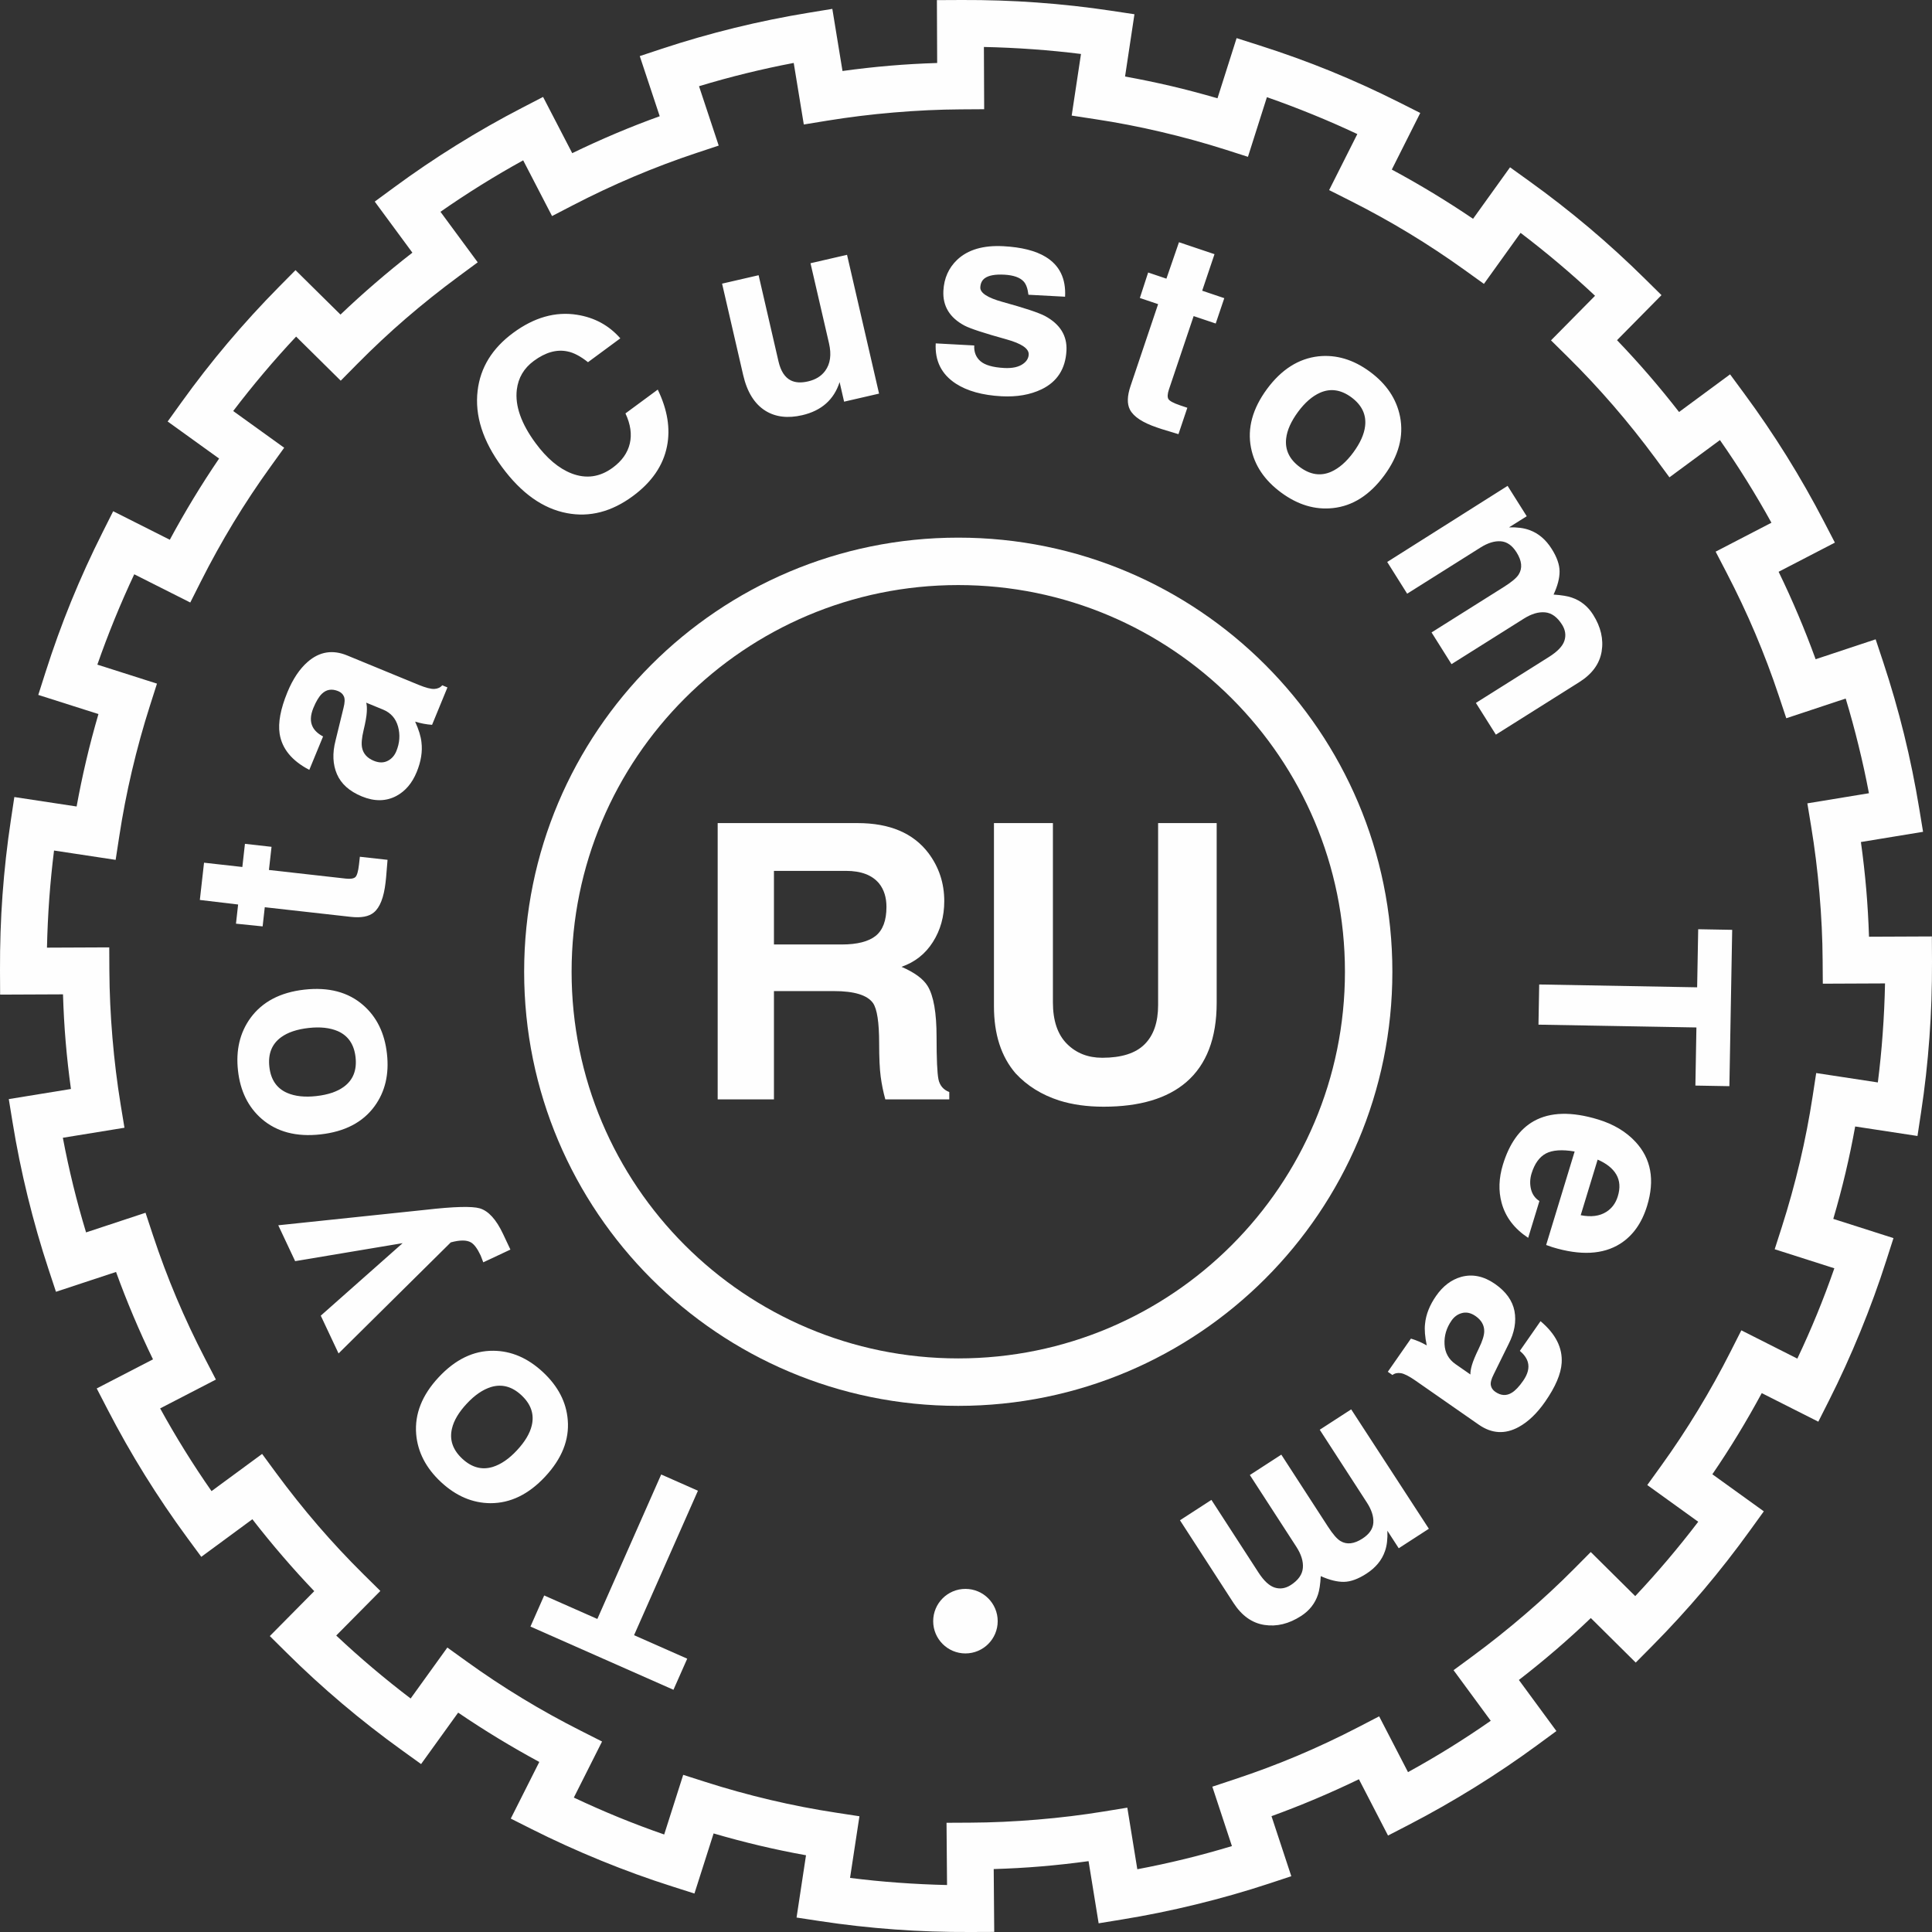
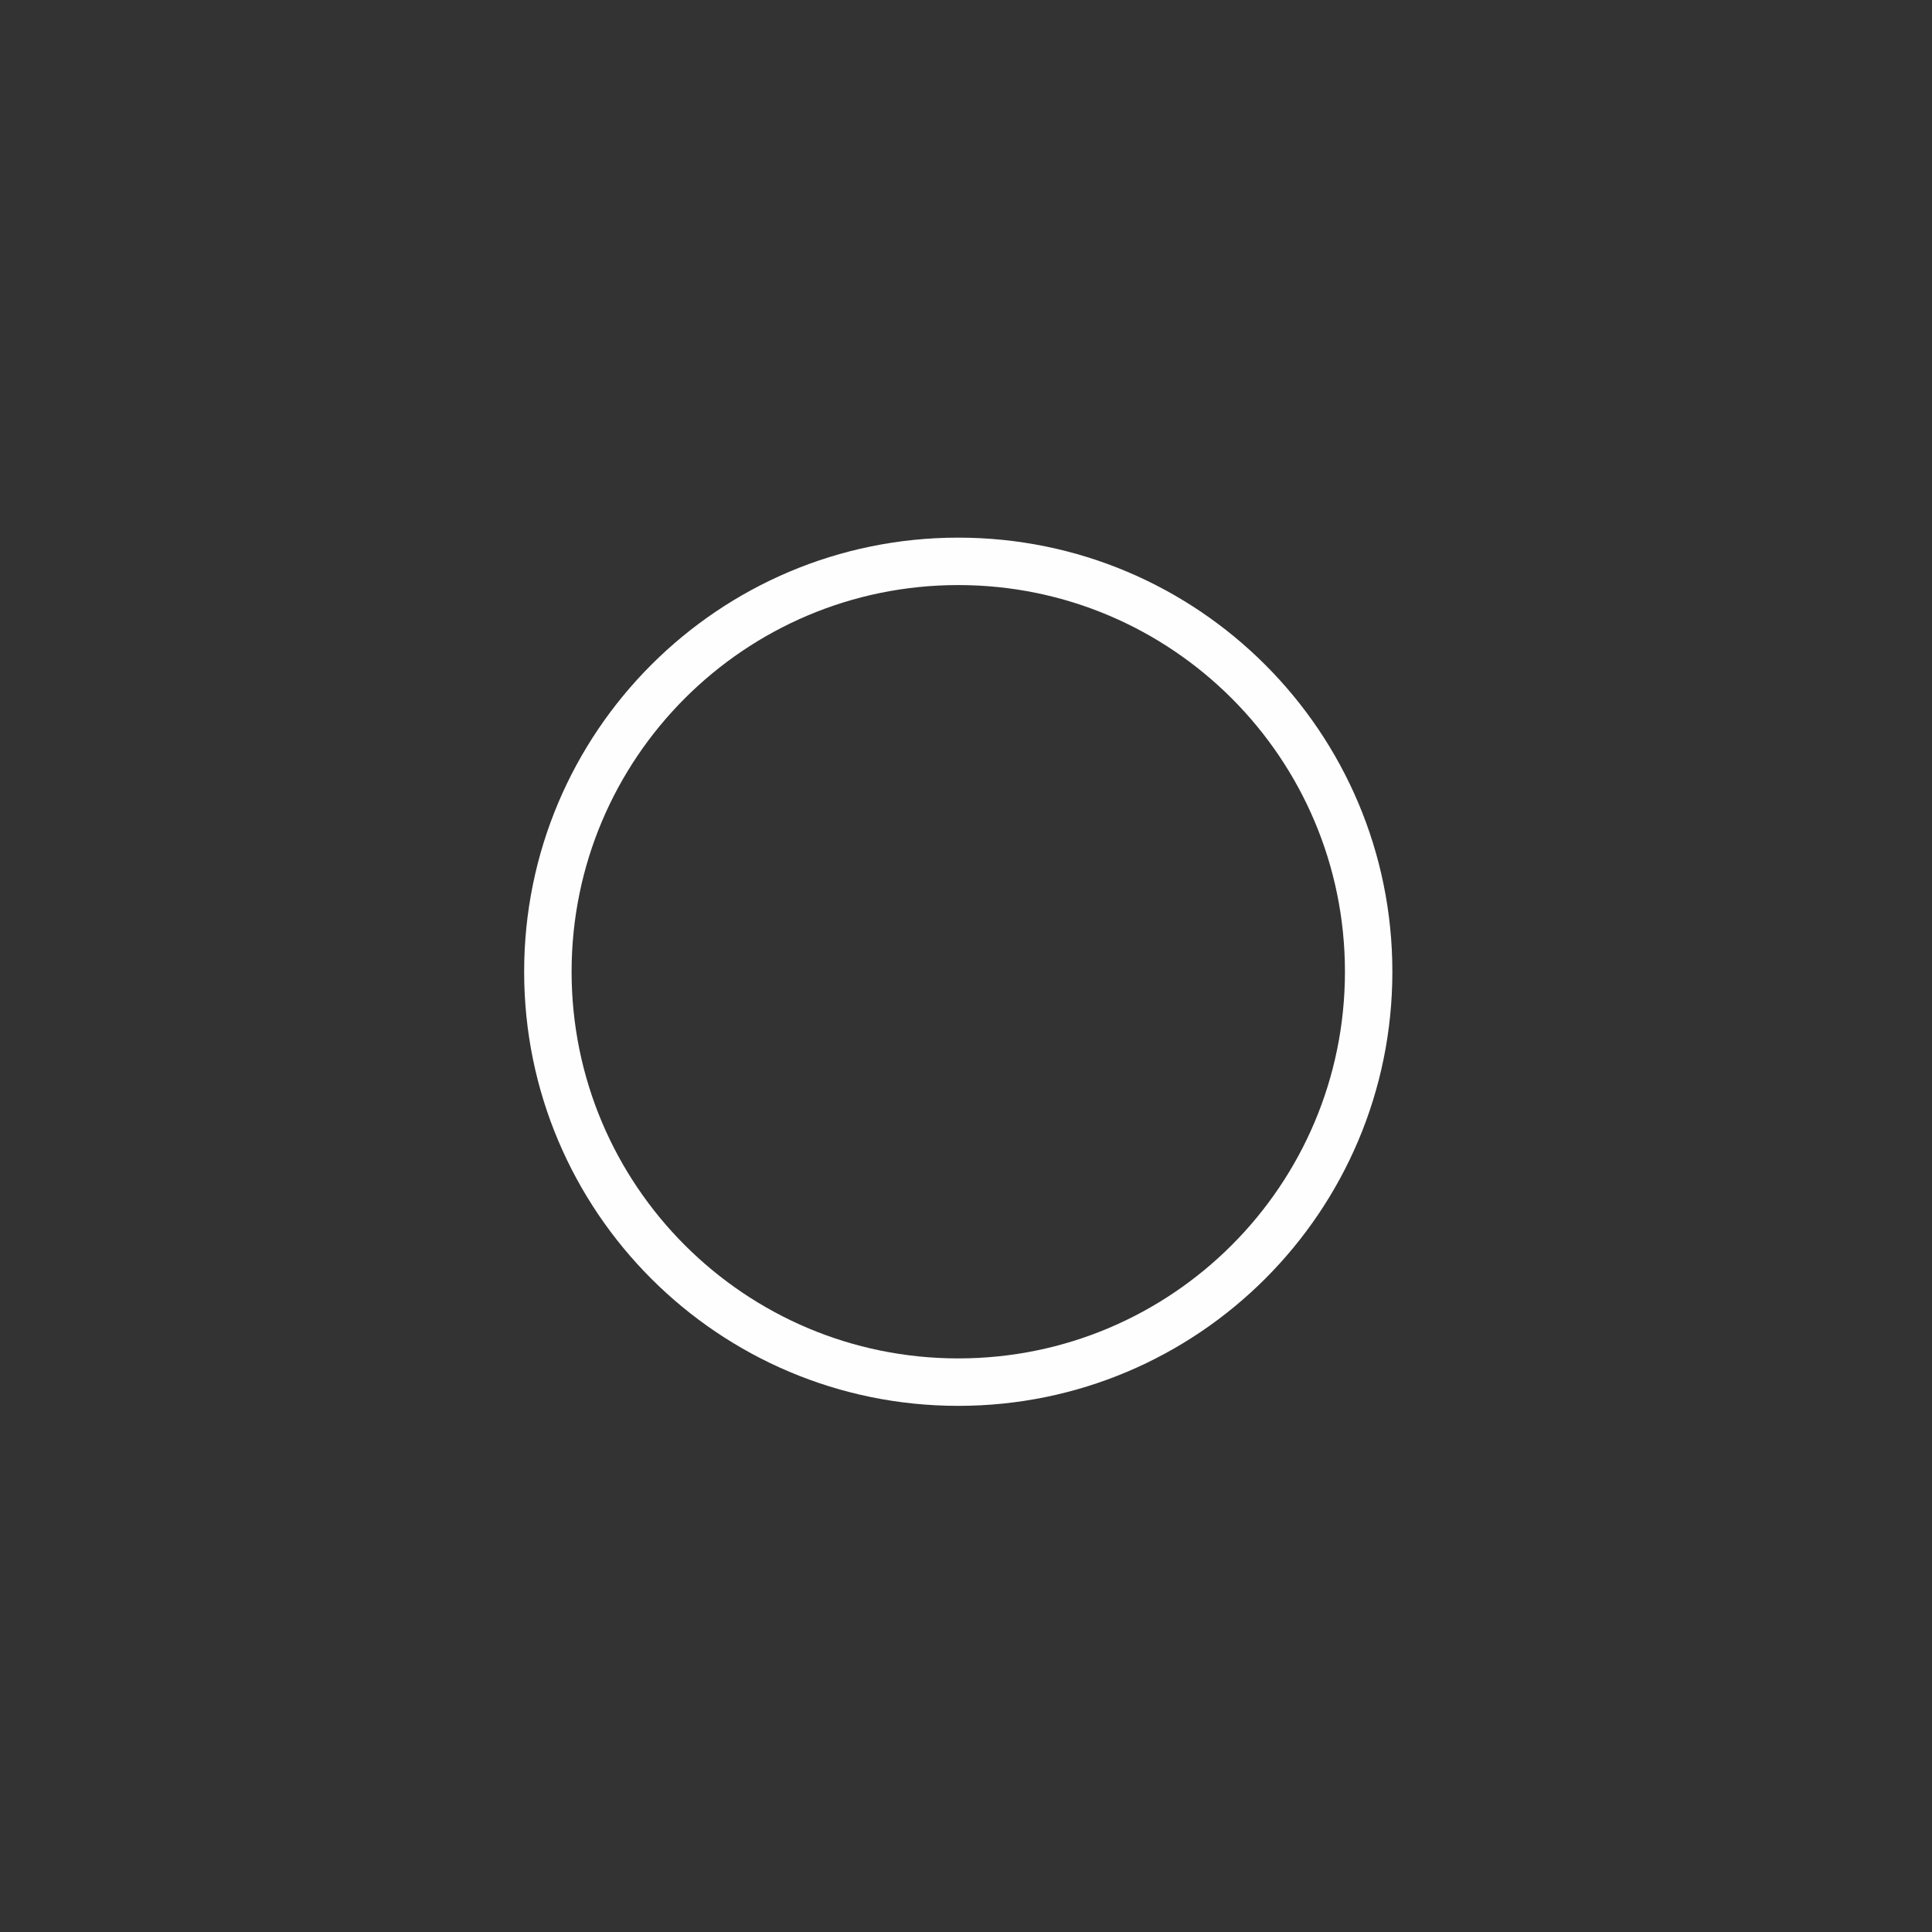
<svg xmlns="http://www.w3.org/2000/svg" width="64" height="64" viewBox="0 0 64 64" fill="none">
  <rect x="0" y="0" width="64" height="64" fill="#333333" stroke="none" />
  <path d="M31.744 17.81C35.715 17.81 39.31 19.419 41.912 22.022C44.514 24.624 46.124 28.219 46.124 32.19C46.124 36.161 44.514 39.756 41.912 42.359C39.31 44.961 35.715 46.571 31.744 46.571C27.773 46.571 24.178 44.961 21.575 42.359C18.973 39.756 17.363 36.161 17.363 32.19C17.363 28.219 18.973 24.624 21.575 22.022C24.178 19.419 27.773 17.81 31.744 17.81ZM40.801 23.133C38.483 20.815 35.281 19.381 31.744 19.381C28.206 19.381 25.004 20.815 22.686 23.133C20.368 25.451 18.935 28.653 18.935 32.19C18.935 35.727 20.368 38.93 22.686 41.248C25.004 43.566 28.206 44.999 31.744 44.999C35.281 44.999 38.483 43.566 40.801 41.248C43.119 38.93 44.553 35.727 44.553 32.19C44.553 28.653 43.119 25.451 40.801 23.133Z" fill="#FEFEFE" />
-   <path d="M19.788 53.63L21.903 48.844L23.12 49.382L21.004 54.168L22.765 54.946L22.309 55.976L17.572 53.882L18.027 52.852L19.788 53.63ZM14.529 45.626C15.081 45.033 15.686 44.74 16.343 44.746C16.937 44.75 17.485 44.986 17.987 45.454C18.488 45.921 18.762 46.451 18.808 47.044C18.861 47.699 18.611 48.322 18.059 48.915C17.511 49.504 16.906 49.797 16.245 49.795C15.651 49.791 15.105 49.557 14.607 49.094C14.11 48.63 13.836 48.1 13.786 47.504C13.733 46.84 13.981 46.214 14.529 45.626ZM15.463 46.497C15.197 46.782 15.033 47.058 14.972 47.324C14.884 47.695 14.998 48.028 15.314 48.322C15.626 48.612 15.962 48.703 16.322 48.594C16.595 48.509 16.862 48.326 17.124 48.044C17.39 47.759 17.554 47.483 17.616 47.218C17.703 46.846 17.589 46.514 17.273 46.219C16.962 45.929 16.626 45.839 16.266 45.947C15.993 46.032 15.725 46.215 15.463 46.497ZM9.218 40.589L14.103 40.076C15.039 39.969 15.636 39.953 15.893 40.028C16.182 40.114 16.44 40.398 16.666 40.88L16.908 41.394L16.009 41.816L15.923 41.592C15.815 41.362 15.707 41.217 15.6 41.156C15.457 41.073 15.233 41.074 14.932 41.156L11.215 44.835L10.626 43.583L13.338 41.181L9.777 41.777L9.218 40.589ZM10.082 32.783C10.886 32.693 11.536 32.864 12.031 33.297C12.479 33.687 12.742 34.222 12.818 34.904C12.895 35.586 12.758 36.166 12.407 36.646C12.02 37.177 11.424 37.488 10.62 37.578C9.82 37.668 9.17 37.497 8.67 37.065C8.221 36.675 7.959 36.142 7.884 35.467C7.808 34.791 7.945 34.21 8.295 33.725C8.687 33.187 9.282 32.873 10.082 32.783ZM10.224 34.053C9.836 34.096 9.532 34.199 9.312 34.36C9.004 34.585 8.875 34.912 8.923 35.341C8.97 35.764 9.166 36.052 9.51 36.203C9.773 36.317 10.095 36.352 10.477 36.309C10.865 36.266 11.169 36.163 11.389 36.002C11.697 35.777 11.826 35.45 11.778 35.021C11.731 34.598 11.535 34.31 11.191 34.158C10.928 34.045 10.606 34.01 10.224 34.053ZM6.759 28.578L8.028 28.72L8.114 27.953L8.995 28.052L8.909 28.819L11.456 29.105C11.609 29.122 11.714 29.105 11.77 29.057C11.826 29.006 11.867 28.865 11.893 28.633L11.921 28.381L12.838 28.483L12.79 29.067L12.773 29.226C12.717 29.725 12.587 30.059 12.384 30.226C12.22 30.363 11.964 30.411 11.618 30.372L8.771 30.053L8.7 30.688L7.817 30.598L7.888 29.963L6.62 29.812L6.759 28.578ZM11.499 21.712L13.861 22.684C14.102 22.783 14.278 22.828 14.39 22.822C14.501 22.815 14.588 22.775 14.65 22.701L14.822 22.772L14.313 24.011C14.126 23.998 13.939 23.963 13.752 23.905C13.873 24.172 13.942 24.399 13.961 24.586C14 24.896 13.947 25.226 13.803 25.576C13.653 25.942 13.43 26.205 13.134 26.365C12.789 26.549 12.407 26.555 11.986 26.382C11.575 26.213 11.301 25.967 11.162 25.645C11.023 25.322 11.007 24.953 11.114 24.537L11.38 23.447C11.423 23.28 11.428 23.155 11.394 23.074C11.36 22.993 11.297 22.934 11.204 22.895C10.991 22.808 10.809 22.838 10.658 22.987C10.562 23.082 10.47 23.236 10.382 23.449C10.278 23.701 10.271 23.912 10.361 24.083C10.425 24.206 10.539 24.31 10.702 24.396L10.246 25.503C9.668 25.201 9.34 24.801 9.263 24.303C9.208 23.941 9.293 23.484 9.52 22.932C9.7 22.494 9.925 22.158 10.194 21.924C10.583 21.585 11.018 21.514 11.499 21.712ZM12.689 23.506L12.131 23.277C12.152 23.349 12.159 23.454 12.15 23.591C12.142 23.729 12.107 23.927 12.045 24.186C11.983 24.445 11.966 24.641 11.995 24.774C12.036 24.97 12.165 25.113 12.384 25.203C12.565 25.277 12.726 25.273 12.868 25.191C12.985 25.124 13.072 25.022 13.128 24.886C13.241 24.612 13.26 24.34 13.186 24.07C13.111 23.8 12.946 23.612 12.689 23.506ZM20.549 11.208L19.478 11.998C19.229 11.8 19.002 11.681 18.797 11.641C18.44 11.566 18.069 11.671 17.684 11.955C17.355 12.197 17.168 12.515 17.12 12.91C17.057 13.441 17.264 14.031 17.741 14.678C18.113 15.183 18.51 15.518 18.933 15.683C19.417 15.87 19.873 15.806 20.301 15.49C20.601 15.269 20.788 15.005 20.862 14.697C20.936 14.389 20.888 14.055 20.719 13.695L21.789 12.906C22.111 13.572 22.213 14.198 22.095 14.785C21.969 15.421 21.592 15.971 20.964 16.434C20.259 16.954 19.531 17.142 18.779 16.998C17.985 16.848 17.27 16.34 16.631 15.474C15.992 14.608 15.723 13.764 15.822 12.941C15.912 12.177 16.305 11.539 16.999 11.027C17.694 10.514 18.399 10.314 19.114 10.427C19.696 10.519 20.174 10.78 20.549 11.208ZM28.059 8.441L29.12 13.039L27.962 13.306L27.813 12.658C27.625 13.241 27.212 13.606 26.573 13.754C26.095 13.864 25.689 13.815 25.355 13.607C24.994 13.381 24.748 12.986 24.618 12.421L23.92 9.396L25.13 9.117L25.788 11.969C25.862 12.292 25.999 12.503 26.198 12.602C26.349 12.677 26.539 12.688 26.77 12.634C27.017 12.577 27.206 12.461 27.335 12.285C27.506 12.052 27.548 11.748 27.462 11.373L26.849 8.72L28.059 8.441ZM35.282 9.829L34.068 9.764C34.044 9.561 33.992 9.416 33.914 9.329C33.791 9.192 33.576 9.116 33.269 9.099C32.968 9.083 32.753 9.122 32.623 9.216C32.531 9.282 32.481 9.383 32.474 9.518C32.464 9.701 32.71 9.863 33.212 10.002C33.935 10.201 34.404 10.356 34.617 10.468C35.117 10.738 35.354 11.121 35.328 11.617C35.295 12.219 35.021 12.646 34.504 12.896C34.127 13.077 33.685 13.154 33.177 13.127C32.545 13.093 32.041 12.953 31.663 12.708C31.188 12.398 30.966 11.954 30.997 11.375L32.273 11.444C32.261 11.662 32.33 11.836 32.48 11.966C32.63 12.095 32.891 12.17 33.263 12.19C33.541 12.205 33.753 12.157 33.901 12.046C34.012 11.964 34.071 11.863 34.077 11.745C34.088 11.55 33.845 11.383 33.349 11.244C32.608 11.039 32.143 10.886 31.953 10.787C31.458 10.524 31.224 10.138 31.251 9.63C31.273 9.217 31.425 8.876 31.706 8.607C32.061 8.271 32.573 8.12 33.24 8.156C33.836 8.188 34.301 8.305 34.633 8.506C35.098 8.786 35.314 9.227 35.282 9.829ZM40.232 8.42L39.824 9.63L40.556 9.877L40.272 10.717L39.541 10.471L38.723 12.9C38.674 13.046 38.668 13.151 38.703 13.216C38.741 13.282 38.87 13.352 39.091 13.427L39.332 13.508L39.038 14.382L38.477 14.212L38.326 14.161C37.85 14 37.551 13.803 37.43 13.569C37.332 13.38 37.338 13.12 37.45 12.789L38.364 10.075L37.759 9.871L38.034 9.027L38.639 9.231L39.055 8.024L40.232 8.42ZM45.855 15.749C45.374 16.401 44.807 16.762 44.154 16.831C43.563 16.895 42.992 16.724 42.44 16.317C41.888 15.91 41.555 15.415 41.441 14.832C41.314 14.187 41.491 13.538 41.971 12.886C42.449 12.239 43.016 11.879 43.672 11.804C44.263 11.741 44.832 11.91 45.38 12.314C45.927 12.717 46.26 13.212 46.378 13.799C46.507 14.452 46.332 15.102 45.855 15.749ZM44.827 14.992C45.059 14.677 45.19 14.385 45.221 14.114C45.265 13.735 45.113 13.418 44.766 13.161C44.423 12.909 44.079 12.857 43.734 13.007C43.472 13.122 43.227 13.335 42.999 13.644C42.768 13.958 42.637 14.251 42.606 14.522C42.562 14.901 42.713 15.218 43.061 15.474C43.403 15.727 43.747 15.779 44.093 15.629C44.354 15.513 44.599 15.301 44.827 14.992ZM52.315 22.597L49.553 24.336L48.891 23.285L51.316 21.759C51.596 21.582 51.765 21.404 51.823 21.225C51.881 21.045 51.855 20.867 51.745 20.692C51.587 20.442 51.401 20.306 51.185 20.285C50.969 20.264 50.733 20.333 50.478 20.494L48.083 22.001L47.422 20.95L49.824 19.439C50.079 19.278 50.241 19.141 50.31 19.028C50.438 18.821 50.414 18.578 50.238 18.298C50.093 18.067 49.918 17.945 49.714 17.931C49.509 17.916 49.286 17.985 49.046 18.136L46.614 19.667L45.953 18.616L49.941 16.095L50.575 17.101L49.989 17.469C50.257 17.462 50.481 17.491 50.663 17.558C50.961 17.665 51.207 17.873 51.402 18.183C51.576 18.458 51.663 18.708 51.663 18.931C51.664 19.154 51.597 19.409 51.464 19.696C51.734 19.714 51.937 19.749 52.072 19.797C52.366 19.898 52.601 20.087 52.775 20.364C53.031 20.77 53.124 21.176 53.056 21.584C52.987 21.992 52.74 22.329 52.315 22.597ZM56.196 34.036L50.964 33.943L50.988 32.612L56.22 32.706L56.255 30.782L57.381 30.802L57.288 35.981L56.162 35.961L56.196 34.036ZM50.995 39.786L50.623 41.005C50.165 40.704 49.871 40.318 49.743 39.846C49.635 39.449 49.65 39.027 49.786 38.58C49.998 37.884 50.339 37.404 50.809 37.139C51.353 36.835 52.063 36.817 52.94 37.084C53.455 37.241 53.867 37.489 54.179 37.826C54.695 38.382 54.824 39.087 54.563 39.943C54.389 40.514 54.091 40.934 53.67 41.201C53.103 41.559 52.356 41.598 51.428 41.315L51.218 41.242L52.162 38.145C51.745 38.074 51.428 38.096 51.21 38.211C50.993 38.327 50.834 38.549 50.734 38.875C50.681 39.051 50.675 39.222 50.716 39.392C50.757 39.562 50.85 39.694 50.995 39.786ZM52.924 38.414L52.363 40.255C52.707 40.323 52.99 40.286 53.213 40.144C53.397 40.027 53.523 39.855 53.592 39.629C53.677 39.352 53.66 39.112 53.543 38.909C53.425 38.706 53.219 38.541 52.924 38.414ZM48.989 47.196L46.892 45.736C46.679 45.588 46.517 45.505 46.406 45.488C46.296 45.471 46.203 45.49 46.126 45.549L45.973 45.442L46.739 44.343C46.918 44.396 47.093 44.471 47.263 44.568C47.203 44.281 47.184 44.045 47.206 43.858C47.235 43.547 47.358 43.236 47.574 42.926C47.801 42.601 48.076 42.392 48.399 42.3C48.775 42.195 49.15 42.272 49.524 42.532C49.888 42.786 50.102 43.085 50.169 43.43C50.234 43.775 50.17 44.139 49.975 44.522L49.48 45.528C49.401 45.682 49.37 45.803 49.386 45.889C49.401 45.975 49.45 46.047 49.532 46.105C49.722 46.237 49.906 46.246 50.085 46.133C50.2 46.062 50.323 45.932 50.455 45.742C50.611 45.519 50.663 45.314 50.613 45.128C50.576 44.994 50.487 44.868 50.347 44.749L51.032 43.766C51.532 44.186 51.765 44.648 51.732 45.151C51.708 45.516 51.525 45.944 51.184 46.434C50.914 46.822 50.622 47.101 50.308 47.272C49.856 47.519 49.416 47.493 48.989 47.196ZM48.215 45.188L48.71 45.532C48.705 45.457 48.721 45.353 48.759 45.221C48.797 45.089 48.874 44.903 48.991 44.663C49.107 44.424 49.166 44.236 49.167 44.1C49.169 43.9 49.074 43.732 48.88 43.597C48.719 43.485 48.561 43.454 48.404 43.504C48.275 43.544 48.169 43.624 48.084 43.746C47.915 43.988 47.838 44.249 47.852 44.529C47.866 44.809 47.987 45.029 48.215 45.188ZM40.862 53.101L39.088 50.361L40.13 49.686L41.688 52.091C41.867 52.368 42.048 52.535 42.228 52.591C42.409 52.647 42.586 52.618 42.76 52.506C43.008 52.345 43.141 52.156 43.159 51.94C43.178 51.724 43.105 51.489 42.941 51.236L41.403 48.862L42.445 48.187L43.988 50.568C44.152 50.822 44.291 50.982 44.405 51.049C44.613 51.175 44.856 51.147 45.134 50.967C45.362 50.819 45.482 50.643 45.494 50.438C45.506 50.233 45.434 50.012 45.28 49.774L43.718 47.362L44.76 46.687L47.333 50.642L46.335 51.288L45.959 50.708C45.97 50.975 45.944 51.2 45.879 51.383C45.777 51.682 45.572 51.931 45.264 52.13C44.991 52.307 44.743 52.397 44.52 52.401C44.297 52.404 44.041 52.341 43.752 52.211C43.737 52.482 43.706 52.685 43.66 52.821C43.562 53.117 43.376 53.353 43.102 53.531C42.698 53.792 42.294 53.891 41.885 53.828C41.476 53.765 41.136 53.523 40.862 53.101Z" fill="#FEFEFE" />
-   <path d="M23.774 36.418V27.266H28.408C29.472 27.266 30.254 27.598 30.756 28.26C31.105 28.726 31.28 29.255 31.28 29.851C31.28 30.359 31.154 30.812 30.903 31.206C30.652 31.602 30.305 31.874 29.863 32.027C30.297 32.215 30.586 32.427 30.731 32.666C30.927 32.989 31.025 33.55 31.025 34.35C31.025 35.082 31.046 35.55 31.088 35.755C31.131 35.959 31.25 36.099 31.446 36.176V36.418H29.327C29.259 36.171 29.208 35.92 29.174 35.665C29.14 35.41 29.123 35.044 29.123 34.567C29.123 33.87 29.055 33.423 28.919 33.227C28.729 32.963 28.299 32.831 27.623 32.831H25.638V36.418H23.774ZM25.638 31.287H27.885C28.395 31.287 28.77 31.191 29.008 31.002C29.246 30.81 29.365 30.491 29.365 30.042C29.365 29.73 29.284 29.47 29.123 29.268C28.893 28.989 28.527 28.849 28.025 28.849H25.638V31.287ZM40.304 27.266V33.219C40.304 34.391 39.968 35.267 39.298 35.846C38.668 36.388 37.756 36.661 36.558 36.661C36.016 36.661 35.526 36.593 35.092 36.457C34.507 36.269 34.022 35.967 33.639 35.552C33.165 34.999 32.926 34.261 32.926 33.334V27.266H34.879V33.204C34.879 33.808 35.033 34.265 35.339 34.574C35.645 34.884 36.037 35.04 36.513 35.04C37.151 35.04 37.62 34.891 37.917 34.593C38.215 34.297 38.364 33.863 38.364 33.293V27.266H40.304Z" fill="#FEFEFE" />
-   <path d="M60.377 31.811C60.373 31.088 60.337 30.347 60.272 29.591C60.207 28.831 60.115 28.093 59.997 27.377L59.871 26.612L61.911 26.277C61.811 25.748 61.696 25.22 61.566 24.695C61.437 24.167 61.295 23.648 61.141 23.14L59.173 23.793L58.928 23.057C58.695 22.355 58.432 21.662 58.143 20.979C57.861 20.313 57.543 19.641 57.191 18.963L56.833 18.274L58.681 17.316C58.423 16.848 58.15 16.384 57.864 15.924C57.579 15.466 57.282 15.017 56.975 14.578L55.302 15.812L54.843 15.189C54.398 14.586 53.931 14.001 53.442 13.435C52.96 12.878 52.457 12.339 51.932 11.821L51.379 11.275L52.838 9.798C52.448 9.431 52.045 9.073 51.633 8.725C51.217 8.374 50.796 8.037 50.371 7.714L49.157 9.404L48.527 8.951C47.922 8.516 47.303 8.107 46.673 7.725C46.049 7.347 45.398 6.987 44.72 6.645L44.029 6.297L44.963 4.441C44.48 4.214 43.987 3.997 43.485 3.793C42.975 3.585 42.469 3.394 41.968 3.219L41.34 5.195L40.603 4.959C39.912 4.739 39.193 4.54 38.444 4.365C37.733 4.198 37.008 4.057 36.27 3.946L35.501 3.829L35.809 1.788C35.284 1.722 34.759 1.671 34.235 1.633C33.681 1.593 33.133 1.567 32.593 1.556L32.602 3.618L31.826 3.623C31.104 3.627 30.365 3.662 29.611 3.726C28.849 3.79 28.109 3.882 27.392 3.999L26.627 4.124L26.293 2.085C25.765 2.185 25.238 2.3 24.713 2.429C24.195 2.556 23.676 2.698 23.156 2.856L23.808 4.823L23.072 5.067C22.372 5.299 21.68 5.561 20.999 5.849C20.32 6.136 19.644 6.454 18.975 6.801L18.287 7.157L17.331 5.311C16.864 5.569 16.4 5.84 15.942 6.125C15.483 6.411 15.032 6.708 14.591 7.016L15.825 8.69L15.199 9.152C14.592 9.599 14.007 10.066 13.445 10.55C12.901 11.019 12.363 11.522 11.832 12.059L11.287 12.611L9.809 11.15C9.441 11.542 9.082 11.945 8.733 12.359C8.383 12.773 8.047 13.192 7.725 13.616L9.414 14.832L8.961 15.461C8.525 16.065 8.116 16.683 7.734 17.312C7.355 17.937 6.994 18.588 6.652 19.266L6.303 19.959L4.447 19.024C4.22 19.507 4.003 20.001 3.798 20.503C3.591 21.012 3.399 21.517 3.225 22.017L5.2 22.646L4.965 23.383C4.744 24.073 4.545 24.793 4.369 25.541C4.202 26.253 4.061 26.978 3.949 27.715L3.831 28.484L1.79 28.175C1.724 28.702 1.672 29.23 1.633 29.757C1.593 30.308 1.568 30.854 1.556 31.392L3.619 31.383L3.623 32.158C3.627 32.882 3.661 33.623 3.725 34.379C3.789 35.139 3.88 35.877 3.997 36.593L4.123 37.358L2.082 37.69C2.182 38.221 2.297 38.749 2.425 39.272C2.551 39.786 2.693 40.304 2.851 40.825L4.821 40.174L5.065 40.913C5.305 41.638 5.566 42.331 5.845 42.991C6.131 43.669 6.448 44.343 6.795 45.012L7.152 45.7L5.305 46.655C5.562 47.123 5.834 47.588 6.119 48.047C6.404 48.506 6.7 48.956 7.007 49.395L8.683 48.163L9.143 48.789C9.59 49.396 10.056 49.981 10.54 50.543C11.009 51.087 11.511 51.626 12.048 52.157L12.6 52.702L11.138 54.179C11.528 54.546 11.929 54.904 12.342 55.253C12.757 55.604 13.178 55.942 13.603 56.265L14.819 54.577L15.448 55.03C16.053 55.467 16.672 55.877 17.302 56.259C17.925 56.638 18.576 56.999 19.252 57.34L19.944 57.69L19.009 59.547C19.503 59.78 19.998 59.998 20.491 60.2C20.989 60.403 21.493 60.594 22.002 60.77L22.632 58.794L23.371 59.03C24.068 59.253 24.787 59.453 25.527 59.627C26.238 59.795 26.963 59.936 27.7 60.048L28.47 60.166L28.159 62.208C28.689 62.275 29.219 62.328 29.748 62.366C30.296 62.406 30.838 62.432 31.372 62.444L31.355 60.382L32.133 60.378C32.86 60.375 33.603 60.34 34.361 60.277C35.122 60.214 35.861 60.123 36.578 60.006L37.344 59.881L37.675 61.921C38.206 61.821 38.733 61.707 39.256 61.579C39.77 61.453 40.288 61.311 40.809 61.154L40.16 59.186L40.899 58.941C41.624 58.701 42.317 58.441 42.978 58.162C43.656 57.876 44.33 57.559 44.998 57.213L45.686 56.856L46.642 58.704C47.116 58.444 47.582 58.172 48.038 57.889C48.49 57.608 48.939 57.313 49.383 57.003L48.151 55.327L48.777 54.866C49.368 54.431 49.954 53.965 50.533 53.466C51.105 52.974 51.645 52.473 52.15 51.963L52.696 51.413L54.169 52.873C54.536 52.483 54.895 52.081 55.245 51.668C55.596 51.253 55.933 50.834 56.256 50.41L54.568 49.194L55.021 48.566C55.45 47.972 55.859 47.353 56.249 46.712C56.635 46.077 56.997 45.427 57.333 44.762L57.684 44.069L59.539 45.006C59.773 44.514 59.99 44.021 60.192 43.529C60.395 43.034 60.586 42.528 60.765 42.014L58.789 41.383L59.026 40.644C59.249 39.947 59.449 39.228 59.624 38.488C59.792 37.776 59.933 37.053 60.046 36.316L60.164 35.546L62.206 35.857C62.273 35.324 62.327 34.791 62.365 34.259C62.407 33.691 62.433 33.13 62.444 32.577L60.383 32.586L60.377 31.811ZM61.822 29.463C61.865 29.971 61.896 30.493 61.913 31.03L63.996 31.021L64 31.859C64.003 32.712 63.975 33.551 63.915 34.368C63.854 35.211 63.761 36.044 63.636 36.86L63.519 37.631L61.455 37.316C61.363 37.827 61.257 38.336 61.138 38.84C61.017 39.353 60.88 39.865 60.73 40.377L62.724 41.014L62.487 41.752C62.236 42.538 61.948 43.326 61.626 44.113C61.302 44.904 60.954 45.669 60.584 46.402L60.234 47.095L58.36 46.149C58.109 46.614 57.847 47.071 57.574 47.52C57.304 47.964 57.021 48.403 56.724 48.837L58.429 50.065L57.975 50.693C57.481 51.378 56.965 52.039 56.43 52.671C55.891 53.307 55.323 53.927 54.731 54.525L54.186 55.075L52.698 53.6C52.318 53.964 51.935 54.312 51.548 54.645C51.152 54.986 50.74 55.322 50.315 55.651L51.558 57.343L50.932 57.803C50.268 58.291 49.572 58.761 48.852 59.208C48.132 59.654 47.403 60.069 46.669 60.449L45.98 60.805L45.016 58.94C44.548 59.166 44.069 59.383 43.58 59.59C43.091 59.796 42.604 59.987 42.12 60.163L42.776 62.152L42.038 62.396C41.261 62.652 40.454 62.883 39.621 63.086C38.803 63.286 37.981 63.454 37.16 63.587L36.394 63.712L36.06 61.653C35.534 61.725 35.01 61.783 34.489 61.827C33.979 61.87 33.455 61.899 32.918 61.915L32.935 63.997L32.142 64C31.29 64.004 30.454 63.976 29.638 63.916C28.799 63.855 27.97 63.762 27.157 63.638L26.387 63.521L26.7 61.458C26.188 61.366 25.68 61.26 25.174 61.141C24.663 61.02 24.151 60.885 23.639 60.735L23.004 62.726L22.268 62.491C21.474 62.239 20.686 61.952 19.908 61.634C19.115 61.31 18.348 60.962 17.613 60.592L16.92 60.243L17.865 58.367C17.408 58.12 16.953 57.859 16.5 57.584C16.049 57.31 15.608 57.026 15.177 56.733L13.949 58.437L13.32 57.984C12.634 57.49 11.972 56.974 11.339 56.438C10.703 55.9 10.084 55.334 9.488 54.742L8.938 54.197L10.41 52.709C10.058 52.341 9.71 51.957 9.367 51.558C9.019 51.155 8.684 50.744 8.36 50.327L6.668 51.572L6.207 50.946C5.71 50.27 5.24 49.575 4.8 48.867C4.36 48.159 3.946 47.429 3.56 46.682L3.204 45.994L5.068 45.03C4.84 44.562 4.623 44.083 4.416 43.593C4.21 43.105 4.019 42.618 3.844 42.135L1.854 42.792L1.61 42.053C1.353 41.278 1.122 40.47 0.917 39.637C0.717 38.819 0.549 37.997 0.416 37.175L0.291 36.409L2.35 36.074C2.277 35.55 2.219 35.027 2.175 34.507C2.132 33.998 2.103 33.476 2.087 32.939L0.004 32.948L0 32.141C-0.003 31.292 0.024 30.459 0.083 29.647C0.144 28.811 0.236 27.984 0.359 27.173L0.475 26.403L2.538 26.716C2.631 26.204 2.737 25.694 2.856 25.189C2.975 24.68 3.111 24.169 3.261 23.654L1.268 23.02L1.503 22.283C1.763 21.466 2.049 20.677 2.358 19.919C2.672 19.149 3.021 18.383 3.401 17.628L3.749 16.935L5.625 17.88C5.872 17.421 6.134 16.964 6.409 16.51C6.682 16.06 6.965 15.62 7.258 15.19L5.554 13.963L6.006 13.334C6.498 12.649 7.013 11.988 7.547 11.356C8.086 10.719 8.652 10.099 9.242 9.502L9.789 8.949L11.279 10.421C11.648 10.069 12.031 9.721 12.43 9.378C12.833 9.03 13.243 8.694 13.661 8.37L12.414 6.678L13.041 6.217C13.717 5.719 14.412 5.248 15.122 4.807C15.829 4.367 16.558 3.952 17.303 3.567L17.99 3.211L18.956 5.074C19.425 4.846 19.906 4.628 20.397 4.42C20.875 4.218 21.36 4.028 21.854 3.85L21.193 1.858L21.93 1.614C22.711 1.355 23.517 1.124 24.342 0.921C25.156 0.722 25.98 0.554 26.807 0.419L27.572 0.294L27.909 2.352C28.436 2.279 28.961 2.22 29.483 2.176C29.99 2.133 30.51 2.103 31.045 2.087L31.036 0.004L31.859 0C32.705 -0.003 33.535 0.024 34.345 0.083C35.178 0.143 36.002 0.234 36.81 0.356L37.58 0.472L37.269 2.535C37.781 2.627 38.29 2.733 38.797 2.851C39.305 2.971 39.816 3.106 40.331 3.256L40.964 1.263L41.702 1.498C42.519 1.758 43.309 2.043 44.068 2.352C44.838 2.666 45.602 3.014 46.357 3.394L47.048 3.742L46.105 5.617C46.564 5.864 47.021 6.125 47.475 6.4C47.925 6.673 48.366 6.956 48.797 7.248L50.022 5.542L50.652 5.995C51.339 6.488 52.001 7.005 52.636 7.54C53.272 8.077 53.89 8.642 54.486 9.231L55.039 9.777L53.566 11.269C53.925 11.643 54.275 12.027 54.615 12.42C54.961 12.821 55.296 13.23 55.621 13.648L57.311 12.401L57.773 13.028C58.271 13.702 58.741 14.396 59.183 15.104C59.623 15.811 60.039 16.541 60.426 17.287L60.783 17.975L58.919 18.941C59.145 19.404 59.362 19.883 59.571 20.377C59.774 20.856 59.965 21.343 60.145 21.838L62.133 21.178L62.378 21.914C62.644 22.718 62.877 23.523 63.074 24.324C63.274 25.137 63.442 25.962 63.578 26.79L63.704 27.555L61.645 27.893C61.718 28.418 61.777 28.942 61.822 29.463Z" fill="#FEFEFE" />
-   <path d="M31.981 54.772C32.571 54.772 33.05 54.293 33.05 53.703C33.05 53.113 32.571 52.634 31.981 52.634C31.391 52.634 30.913 53.113 30.913 53.703C30.913 54.293 31.391 54.772 31.981 54.772Z" fill="#FEFEFE" />
</svg>